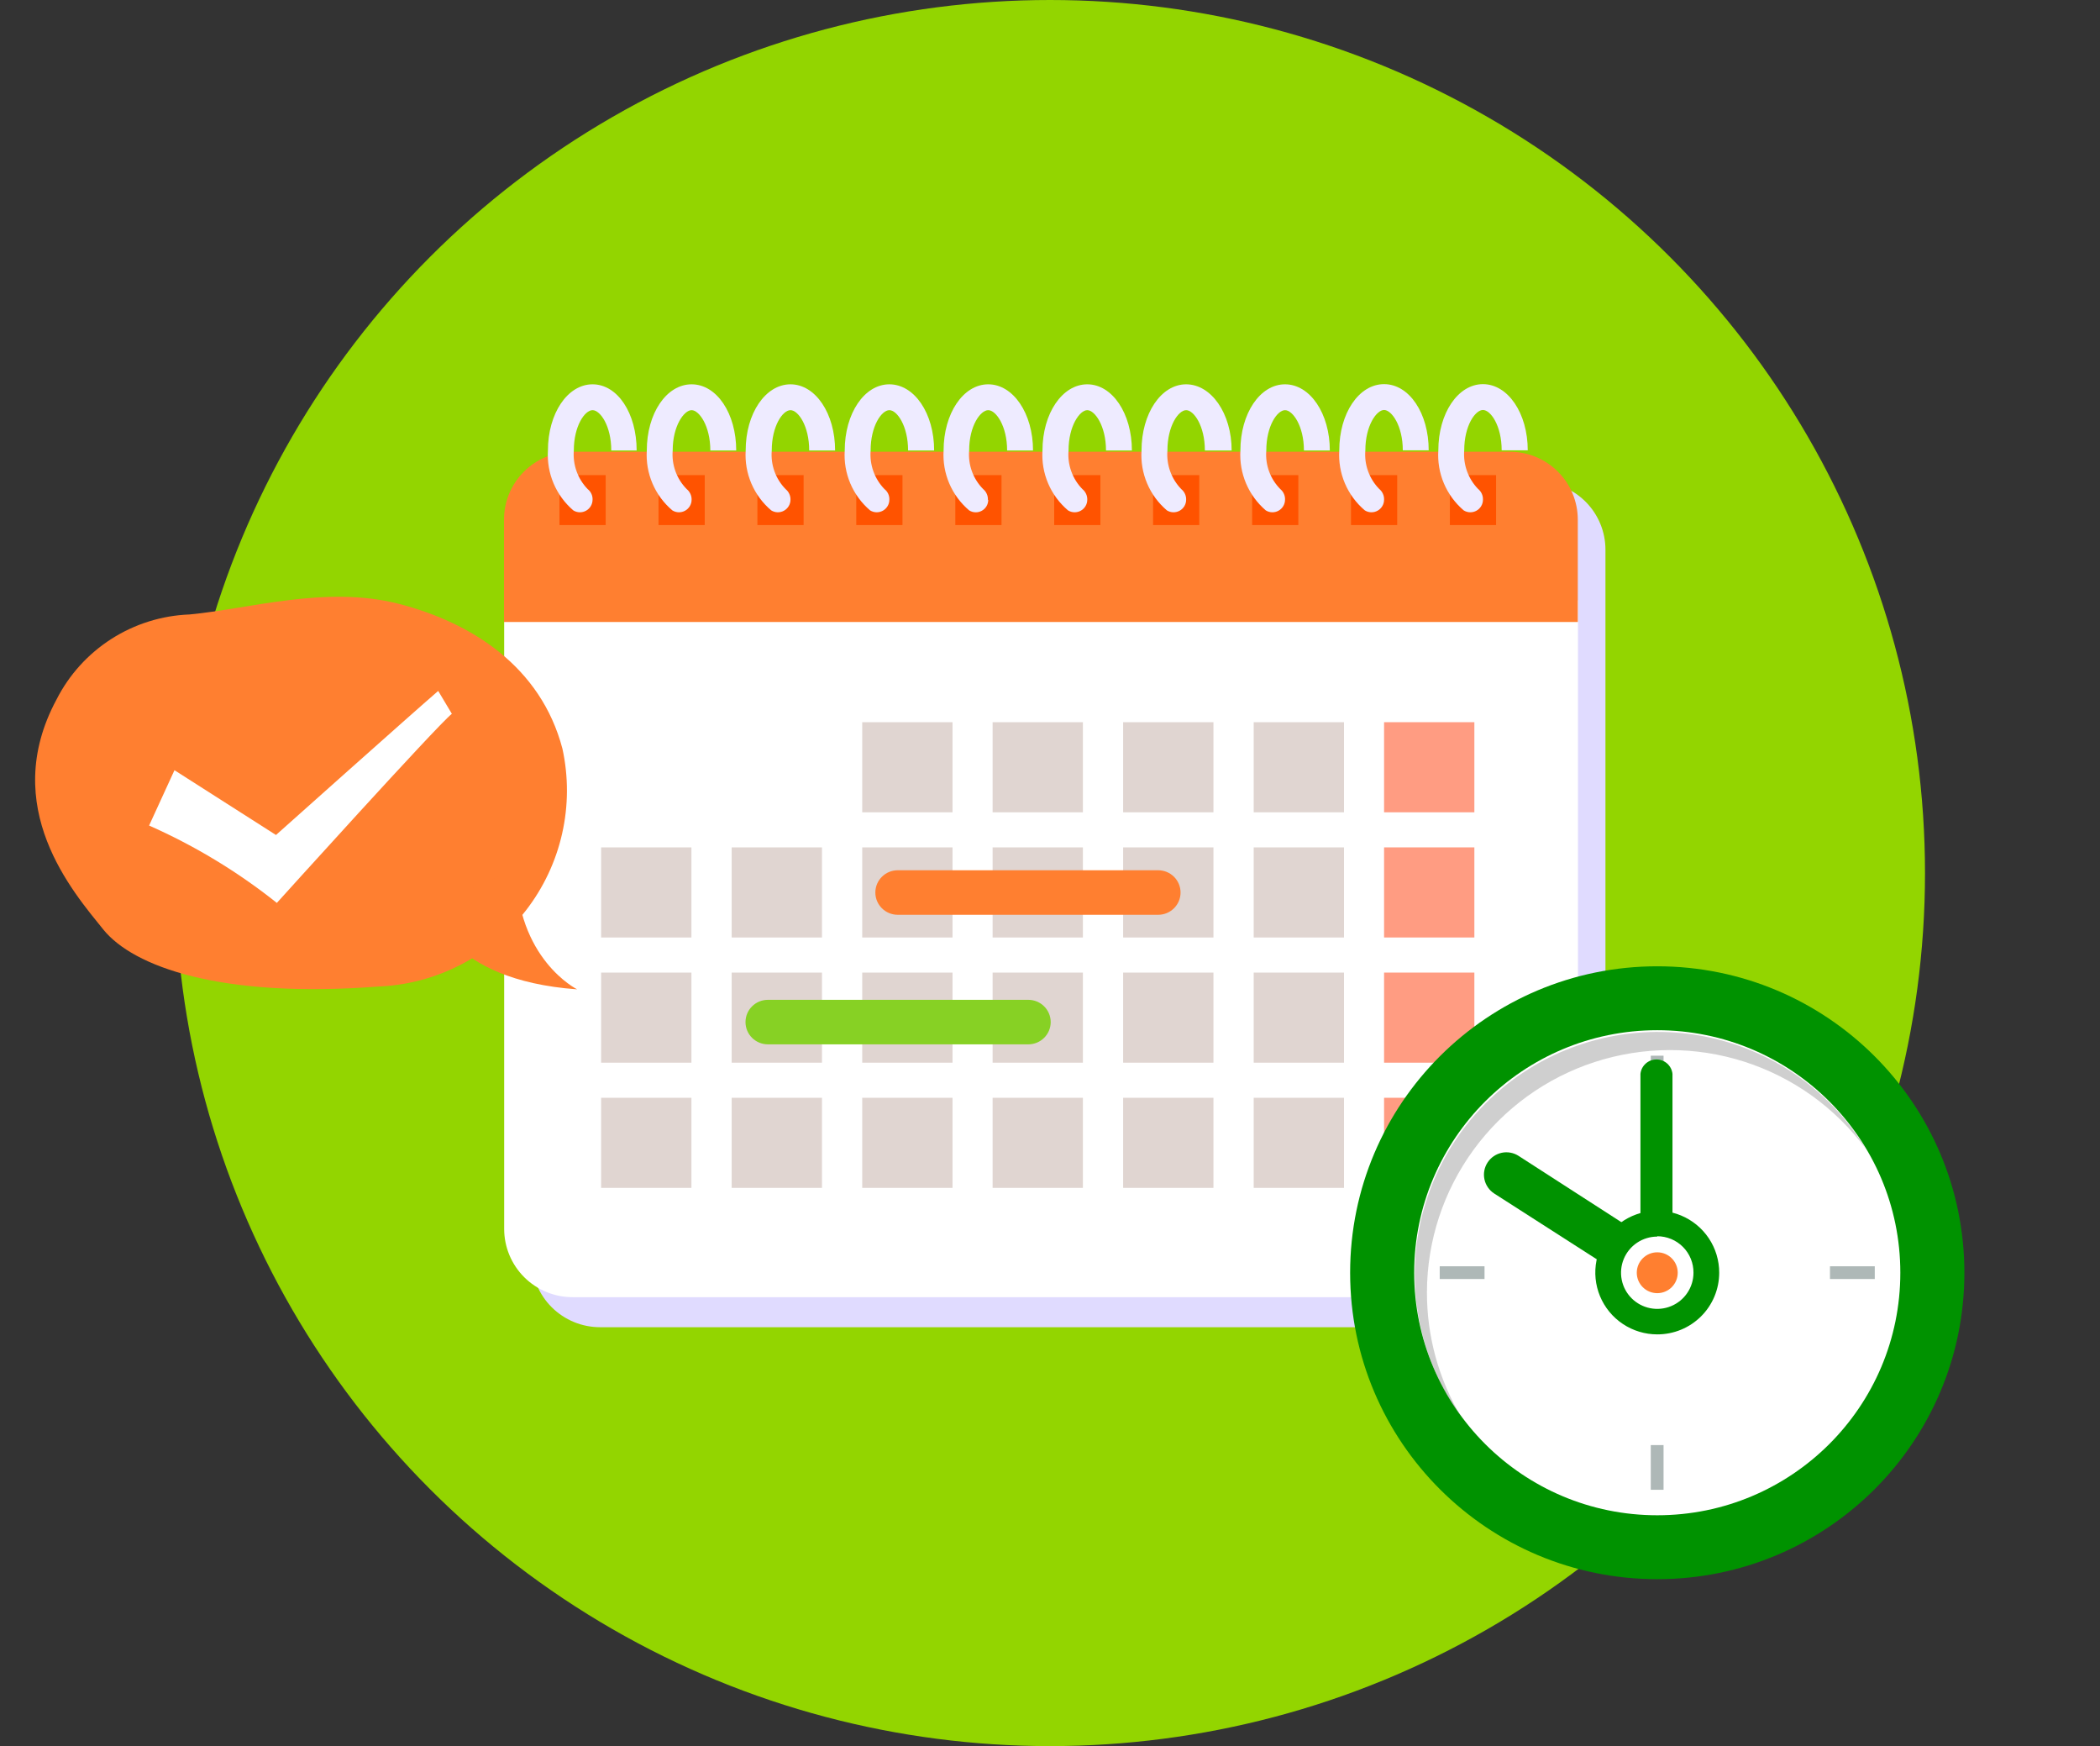
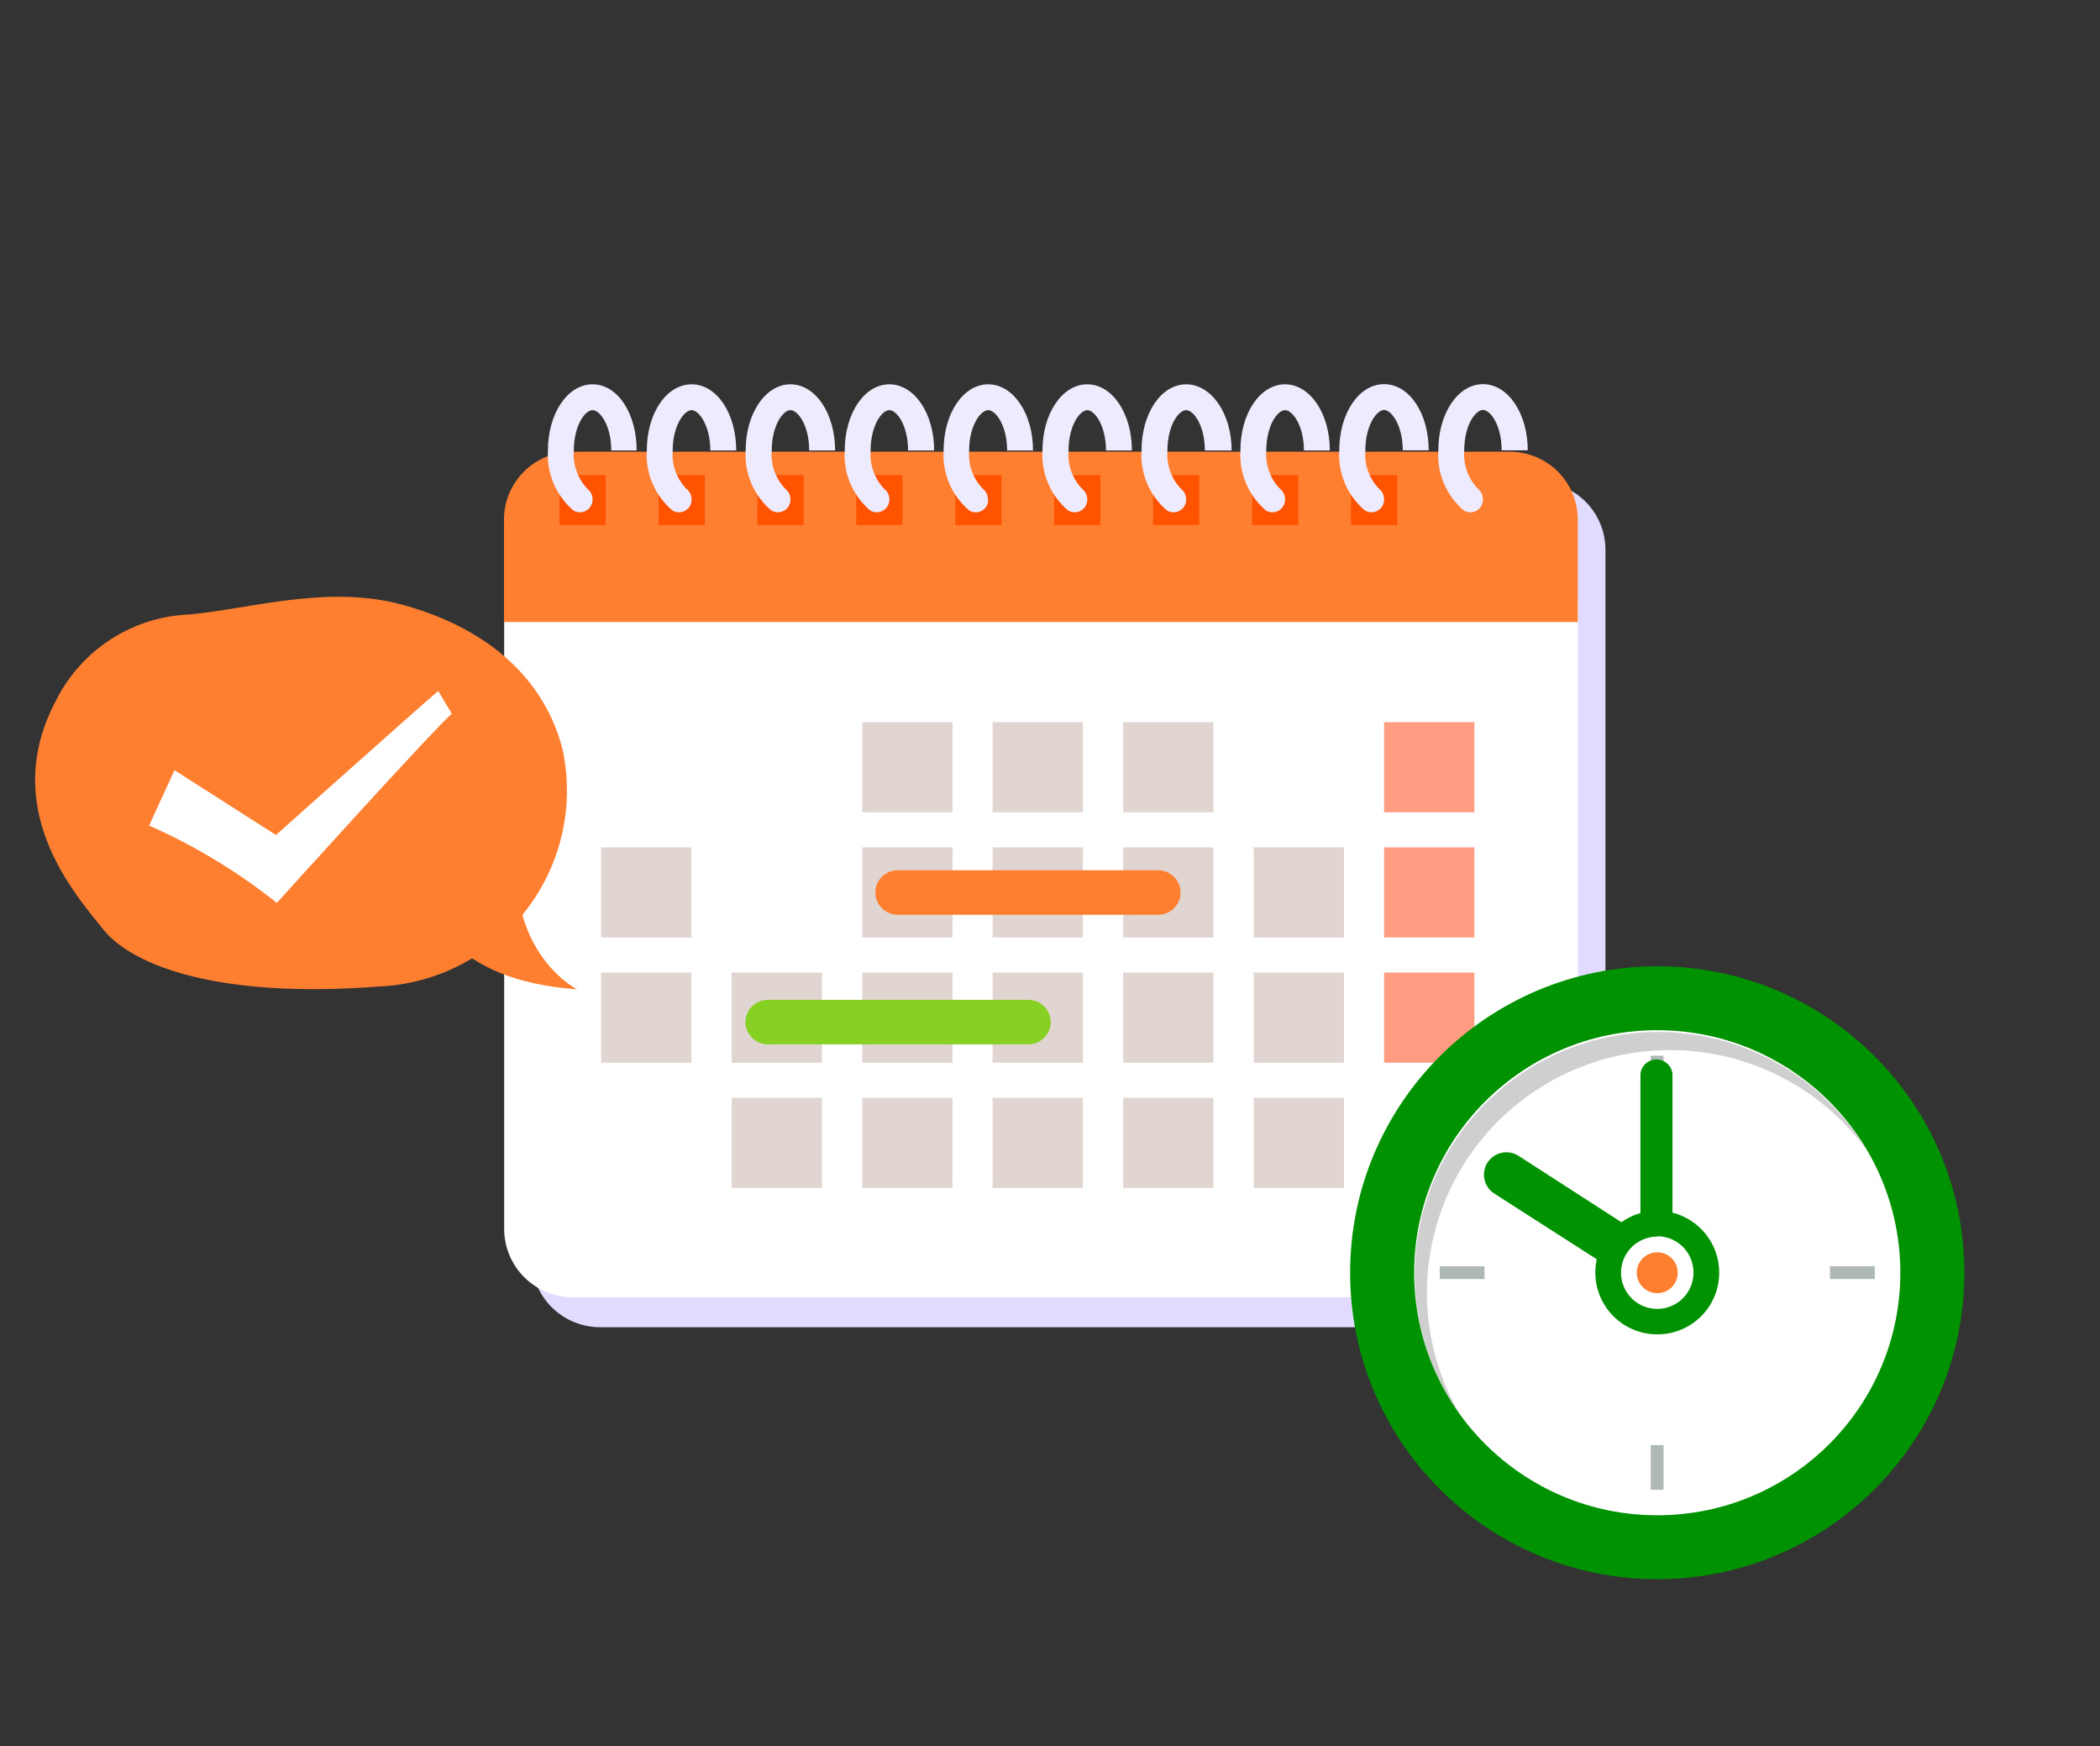
<svg xmlns="http://www.w3.org/2000/svg" width="160" height="133" viewBox="0 0 160 133" fill="none">
  <rect x="0" y="0" width="160" height="133" fill="#333333" stroke="none" />
-   <ellipse cx="80" cy="66.5" rx="66.667" ry="66.5" fill="#93D500" />
  <g clip-path="url(#clip0_734:8440)">
    <path d="M117.133 36.695H45.693C45.012 36.695 44.338 36.828 43.709 37.089C43.079 37.349 42.507 37.73 42.026 38.21C41.544 38.691 41.162 39.261 40.901 39.889C40.641 40.516 40.507 41.189 40.507 41.868V95.893C40.507 97.272 41.056 98.595 42.034 99.57C43.011 100.545 44.337 101.093 45.72 101.093H117.107C118.489 101.093 119.815 100.545 120.793 99.57C121.771 98.595 122.32 97.272 122.32 95.893V41.868C122.32 41.189 122.186 40.516 121.925 39.889C121.665 39.261 121.282 38.691 120.801 38.21C120.319 37.73 119.747 37.349 119.118 37.089C118.489 36.828 117.814 36.695 117.133 36.695Z" fill="#E0DBFF" />
    <path d="M38.4 45.725H120.227V93.605C120.227 94.985 119.677 96.307 118.7 97.283C117.722 98.258 116.396 98.806 115.013 98.806H43.627C42.244 98.806 40.918 98.258 39.94 97.283C38.963 96.307 38.413 94.985 38.413 93.605V45.725H38.4Z" fill="white" />
    <path d="M43.6 34.407H115.027C116.402 34.407 117.721 34.952 118.694 35.922C119.667 36.893 120.213 38.209 120.213 39.581V47.375H38.4V39.594C38.398 38.913 38.532 38.237 38.792 37.607C39.053 36.977 39.436 36.404 39.919 35.922C40.402 35.44 40.976 35.058 41.608 34.798C42.24 34.538 42.917 34.405 43.6 34.407V34.407Z" fill="#FF7F30" />
    <path d="M46.147 36.189H42.627V39.993H46.147V36.189Z" fill="#FF5300" />
    <path d="M45.147 38.065C45.146 38.235 45.1 38.403 45.013 38.549C44.926 38.696 44.802 38.817 44.652 38.9C44.503 38.983 44.334 39.024 44.163 39.02C43.992 39.016 43.825 38.966 43.68 38.876C43.027 38.316 42.513 37.612 42.177 36.821C41.842 36.03 41.694 35.172 41.747 34.314C41.747 31.494 43.24 29.273 45.147 29.273C47.053 29.273 48.507 31.481 48.507 34.314H46.573C46.573 32.439 45.733 31.242 45.147 31.242C44.56 31.242 43.72 32.439 43.72 34.314C43.676 34.85 43.748 35.39 43.929 35.897C44.111 36.404 44.399 36.866 44.773 37.253C44.898 37.35 44.997 37.476 45.062 37.62C45.127 37.763 45.156 37.921 45.147 38.078V38.065Z" fill="#EEEBFF" />
    <path d="M53.693 36.189H50.173V39.993H53.693V36.189Z" fill="#FF5300" />
    <path d="M52.693 38.065C52.693 38.235 52.647 38.403 52.56 38.549C52.473 38.696 52.348 38.817 52.199 38.9C52.049 38.983 51.88 39.024 51.709 39.02C51.539 39.016 51.372 38.966 51.227 38.876C50.569 38.319 50.05 37.617 49.712 36.825C49.374 36.033 49.226 35.173 49.28 34.314C49.28 31.494 50.773 29.273 52.693 29.273C54.613 29.273 56.093 31.494 56.093 34.314H54.12C54.12 32.439 53.267 31.242 52.693 31.242C52.12 31.242 51.253 32.439 51.253 34.314C51.208 34.852 51.28 35.393 51.464 35.9C51.648 36.408 51.94 36.869 52.32 37.253C52.442 37.352 52.539 37.478 52.604 37.622C52.669 37.765 52.7 37.921 52.693 38.078V38.065Z" fill="#EEEBFF" />
    <path d="M61.227 36.189H57.707V39.993H61.227V36.189Z" fill="#FF5300" />
    <path d="M60.227 38.065C60.226 38.235 60.18 38.403 60.093 38.549C60.006 38.696 59.882 38.817 59.732 38.9C59.583 38.983 59.414 39.024 59.243 39.02C59.072 39.016 58.905 38.966 58.76 38.876C58.102 38.319 57.584 37.617 57.246 36.825C56.908 36.033 56.76 35.173 56.813 34.314C56.813 31.494 58.32 29.273 60.227 29.273C62.133 29.273 63.627 31.494 63.627 34.314H61.653C61.653 32.439 60.813 31.242 60.227 31.242C59.64 31.242 58.8 32.439 58.8 34.314C58.754 34.851 58.824 35.391 59.005 35.898C59.187 36.405 59.477 36.868 59.853 37.253C59.975 37.352 60.073 37.478 60.138 37.622C60.203 37.765 60.233 37.921 60.227 38.078V38.065Z" fill="#EEEBFF" />
    <path d="M68.76 36.189H65.24V39.993H68.76V36.189Z" fill="#FF5300" />
    <path d="M67.76 38.065C67.76 38.235 67.714 38.403 67.627 38.549C67.54 38.696 67.415 38.817 67.266 38.9C67.116 38.983 66.947 39.024 66.776 39.02C66.605 39.016 66.439 38.966 66.293 38.876C65.638 38.318 65.122 37.615 64.786 36.823C64.451 36.031 64.305 35.172 64.36 34.314C64.36 31.494 65.853 29.273 67.76 29.273C69.667 29.273 71.173 31.481 71.173 34.314H69.187C69.187 32.439 68.347 31.242 67.76 31.242C67.173 31.242 66.333 32.439 66.333 34.314C66.29 34.85 66.361 35.39 66.543 35.897C66.724 36.404 67.012 36.866 67.387 37.253C67.511 37.35 67.61 37.476 67.675 37.62C67.74 37.763 67.769 37.921 67.76 38.078V38.065Z" fill="#EEEBFF" />
    <path d="M76.307 36.189H72.787V39.993H76.307V36.189Z" fill="#FF5300" />
    <path d="M75.293 38.065C75.296 38.235 75.252 38.403 75.167 38.55C75.082 38.697 74.958 38.819 74.809 38.902C74.66 38.986 74.492 39.027 74.321 39.022C74.15 39.018 73.984 38.967 73.84 38.876C73.182 38.319 72.664 37.617 72.326 36.825C71.988 36.033 71.84 35.173 71.893 34.314C71.893 31.494 73.387 29.273 75.293 29.273C77.2 29.273 78.707 31.494 78.707 34.314H76.733C76.733 32.439 75.88 31.242 75.293 31.242C74.707 31.242 73.84 32.425 73.84 34.314C73.794 34.852 73.866 35.393 74.05 35.9C74.235 36.408 74.527 36.869 74.907 37.253C75.027 37.353 75.123 37.48 75.185 37.623C75.248 37.766 75.276 37.922 75.267 38.078L75.293 38.065Z" fill="#EEEBFF" />
    <path d="M83.84 36.189H80.32V39.993H83.84V36.189Z" fill="#FF5300" />
    <path d="M82.84 38.065C82.84 38.235 82.794 38.403 82.707 38.549C82.62 38.696 82.495 38.817 82.346 38.9C82.196 38.983 82.027 39.024 81.856 39.02C81.685 39.016 81.519 38.966 81.373 38.876C80.716 38.319 80.197 37.617 79.859 36.825C79.521 36.033 79.373 35.173 79.427 34.314C79.427 31.494 80.933 29.273 82.84 29.273C84.747 29.273 86.24 31.494 86.24 34.314H84.267C84.267 32.439 83.413 31.242 82.84 31.242C82.267 31.242 81.413 32.439 81.413 34.314C81.367 34.851 81.437 35.391 81.619 35.898C81.801 36.405 82.09 36.868 82.467 37.253C82.589 37.352 82.686 37.478 82.751 37.622C82.816 37.765 82.846 37.921 82.84 38.078V38.065Z" fill="#EEEBFF" />
    <path d="M91.373 36.189H87.853V39.993H91.373V36.189Z" fill="#FF5300" />
    <path d="M90.373 38.065C90.373 38.235 90.327 38.403 90.24 38.549C90.153 38.696 90.028 38.817 89.879 38.9C89.729 38.983 89.56 39.024 89.389 39.02C89.219 39.016 89.052 38.966 88.907 38.876C88.251 38.318 87.735 37.615 87.4 36.823C87.064 36.031 86.918 35.172 86.973 34.314C86.973 31.494 88.467 29.273 90.373 29.273C92.28 29.273 93.84 31.481 93.84 34.314H91.8C91.8 32.439 90.96 31.242 90.373 31.242C89.787 31.242 88.947 32.439 88.947 34.314C88.903 34.85 88.974 35.39 89.156 35.897C89.338 36.404 89.625 36.866 90 37.253C90.122 37.352 90.219 37.478 90.284 37.622C90.349 37.765 90.38 37.921 90.373 38.078V38.065Z" fill="#EEEBFF" />
    <path d="M98.92 36.189H95.4V39.993H98.92V36.189Z" fill="#FF5300" />
    <path d="M97.907 38.065C97.906 38.235 97.86 38.403 97.773 38.549C97.686 38.696 97.562 38.817 97.412 38.9C97.263 38.983 97.094 39.024 96.923 39.02C96.752 39.016 96.585 38.966 96.44 38.876C95.787 38.316 95.273 37.612 94.937 36.821C94.602 36.03 94.455 35.172 94.507 34.314C94.507 31.494 96 29.273 97.907 29.273C99.813 29.273 101.32 31.494 101.32 34.314H99.347C99.347 32.439 98.493 31.242 97.907 31.242C97.32 31.242 96.48 32.439 96.48 34.314C96.434 34.852 96.506 35.393 96.69 35.9C96.875 36.408 97.167 36.869 97.547 37.253C97.667 37.353 97.763 37.48 97.825 37.623C97.888 37.766 97.916 37.922 97.907 38.078V38.065Z" fill="#EEEBFF" />
    <path d="M106.453 36.189H102.933V39.993H106.453V36.189Z" fill="#FF5300" />
    <path d="M105.453 38.065C105.453 38.235 105.407 38.403 105.32 38.549C105.233 38.696 105.108 38.817 104.959 38.9C104.809 38.983 104.64 39.024 104.47 39.02C104.299 39.016 104.132 38.966 103.987 38.876C103.327 38.318 102.807 37.613 102.469 36.819C102.131 36.024 101.984 35.162 102.04 34.301C102.04 31.481 103.533 29.26 105.453 29.26C107.373 29.26 108.853 31.481 108.853 34.301H106.88C106.88 32.425 106.027 31.228 105.453 31.228C104.88 31.228 104.027 32.425 104.027 34.301C103.98 34.837 104.05 35.378 104.232 35.885C104.414 36.392 104.703 36.854 105.08 37.24C105.202 37.339 105.3 37.465 105.364 37.608C105.429 37.752 105.46 37.908 105.453 38.065V38.065Z" fill="#EEEBFF" />
-     <path d="M113.987 36.189H110.467V39.993H113.987V36.189Z" fill="#FF5300" />
+     <path d="M113.987 36.189H110.467H113.987V36.189Z" fill="#FF5300" />
    <path d="M112.987 38.065C112.986 38.235 112.94 38.403 112.853 38.549C112.766 38.696 112.642 38.817 112.492 38.9C112.343 38.983 112.174 39.024 112.003 39.02C111.832 39.016 111.665 38.966 111.52 38.876C110.863 38.316 110.346 37.611 110.01 36.817C109.674 36.022 109.529 35.161 109.587 34.301C109.587 31.481 111.08 29.26 112.987 29.26C114.893 29.26 116.4 31.481 116.4 34.301H114.413C114.413 32.425 113.573 31.228 112.987 31.228C112.4 31.228 111.56 32.425 111.56 34.301C111.516 34.837 111.588 35.377 111.769 35.883C111.951 36.39 112.239 36.853 112.613 37.24C112.735 37.339 112.833 37.465 112.898 37.608C112.962 37.752 112.993 37.908 112.987 38.065V38.065Z" fill="#EEEBFF" />
    <path d="M72.573 55.009H65.693V61.872H72.573V55.009Z" fill="#E0D5D1" />
    <path d="M82.507 55.009H75.627V61.872H82.507V55.009Z" fill="#E0D5D1" />
    <path d="M92.453 55.009H85.573V61.872H92.453V55.009Z" fill="#E0D5D1" />
-     <path d="M102.4 55.009H95.52V61.872H102.4V55.009Z" fill="#E0D5D1" />
    <path d="M112.333 55.009H105.453V61.872H112.333V55.009Z" fill="#FF9C82" />
    <path d="M52.68 64.545H45.8V71.408H52.68V64.545Z" fill="#E0D5D1" />
-     <path d="M62.627 64.545H55.747V71.408H62.627V64.545Z" fill="#E0D5D1" />
    <path d="M72.573 64.545H65.693V71.408H72.573V64.545Z" fill="#E0D5D1" />
    <path d="M82.507 64.545H75.627V71.408H82.507V64.545Z" fill="#E0D5D1" />
    <path d="M92.453 64.545H85.573V71.408H92.453V64.545Z" fill="#E0D5D1" />
    <path d="M102.4 64.545H95.52V71.408H102.4V64.545Z" fill="#E0D5D1" />
    <path d="M112.333 64.545H105.453V71.408H112.333V64.545Z" fill="#FF9C82" />
    <path d="M52.68 74.081H45.8V80.944H52.68V74.081Z" fill="#E0D5D1" />
    <path d="M62.627 74.081H55.747V80.944H62.627V74.081Z" fill="#E0D5D1" />
    <path d="M72.573 74.081H65.693V80.944H72.573V74.081Z" fill="#E0D5D1" />
    <path d="M82.507 74.081H75.627V80.944H82.507V74.081Z" fill="#E0D5D1" />
    <path d="M92.453 74.081H85.573V80.944H92.453V74.081Z" fill="#E0D5D1" />
    <path d="M102.4 74.081H95.52V80.944H102.4V74.081Z" fill="#E0D5D1" />
    <path d="M112.333 74.081H105.453V80.944H112.333V74.081Z" fill="#FF9C82" />
-     <path d="M52.68 83.617H45.8V90.48H52.68V83.617Z" fill="#E0D5D1" />
    <path d="M62.627 83.617H55.747V90.48H62.627V83.617Z" fill="#E0D5D1" />
    <path d="M72.573 83.617H65.693V90.48H72.573V83.617Z" fill="#E0D5D1" />
    <path d="M82.507 83.617H75.627V90.48H82.507V83.617Z" fill="#E0D5D1" />
    <path d="M92.453 83.617H85.573V90.48H92.453V83.617Z" fill="#E0D5D1" />
    <path d="M102.4 83.617H95.52V90.48H102.4V83.617Z" fill="#E0D5D1" />
-     <path d="M112.333 83.617H105.453V90.48H112.333V83.617Z" fill="#FF9C82" />
    <path d="M88.24 66.287H68.4C67.457 66.287 66.693 67.046 66.693 67.983C66.693 68.919 67.457 69.679 68.4 69.679H88.24C89.183 69.679 89.947 68.919 89.947 67.983C89.947 67.046 89.183 66.287 88.24 66.287Z" fill="#FF7F30" />
    <path d="M78.347 76.156H58.507C57.564 76.156 56.8 76.915 56.8 77.852C56.8 78.788 57.564 79.547 58.507 79.547H78.347C79.289 79.547 80.053 78.788 80.053 77.852C80.053 76.915 79.289 76.156 78.347 76.156Z" fill="#87D124" />
    <path d="M126.267 120.285C139.19 120.285 149.667 109.835 149.667 96.944C149.667 84.052 139.19 73.602 126.267 73.602C113.343 73.602 102.867 84.052 102.867 96.944C102.867 109.835 113.343 120.285 126.267 120.285Z" fill="#009200" />
    <path d="M126.267 115.417C136.495 115.417 144.787 107.146 144.787 96.944C144.787 86.741 136.495 78.47 126.267 78.47C116.038 78.47 107.747 86.741 107.747 96.944C107.747 107.146 116.038 115.417 126.267 115.417Z" fill="white" />
    <path d="M126.747 80.412H125.773V83.817H126.747V80.412Z" fill="#AEB8B7" />
    <path d="M126.747 110.071H125.773V113.476H126.747V110.071Z" fill="#AEB8B7" />
    <path d="M127.427 96.824V81.795C127.395 81.494 127.253 81.216 127.028 81.013C126.802 80.811 126.51 80.699 126.207 80.699C125.903 80.699 125.611 80.811 125.386 81.013C125.16 81.216 125.018 81.494 124.987 81.795V96.824C124.99 97.146 125.121 97.454 125.351 97.681C125.58 97.907 125.89 98.034 126.213 98.034C126.535 98.034 126.844 97.907 127.071 97.68C127.299 97.453 127.427 97.145 127.427 96.824Z" fill="#009200" />
    <path d="M142.84 96.452H139.427V97.422H142.84V96.452Z" fill="#AEB8B7" />
    <path d="M113.107 96.452H109.693V97.422H113.107V96.452Z" fill="#AEB8B7" />
    <path d="M127.547 95.8C127.772 96.123 127.879 96.514 127.848 96.907C127.817 97.299 127.65 97.669 127.377 97.953C127.103 98.237 126.739 98.417 126.347 98.464C125.955 98.51 125.559 98.419 125.227 98.207L113.84 90.906C113.46 90.659 113.194 90.271 113.1 89.828C113.006 89.386 113.092 88.924 113.34 88.545C113.588 88.166 113.976 87.9 114.42 87.806C114.864 87.713 115.327 87.799 115.707 88.046L127.053 95.361C127.247 95.471 127.415 95.621 127.547 95.8Z" fill="#009200" />
    <g style="mix-blend-mode:multiply" opacity="0.6">
      <g style="mix-blend-mode:multiply" opacity="0.6">
        <path d="M108.72 98.393C108.734 94.507 109.976 90.724 112.27 87.582C114.564 84.44 117.793 82.1 121.497 80.895C125.202 79.69 129.193 79.681 132.902 80.869C136.612 82.058 139.852 84.383 142.16 87.514C140.867 85.381 139.154 83.531 137.125 82.076C135.096 80.621 132.793 79.591 130.354 79.047C127.915 78.503 125.391 78.457 122.934 78.912C120.477 79.367 118.138 80.313 116.057 81.693C113.977 83.073 112.197 84.86 110.827 86.944C109.456 89.028 108.523 91.368 108.083 93.822C107.643 96.275 107.705 98.793 108.266 101.222C108.827 103.651 109.875 105.942 111.347 107.956C109.612 105.068 108.704 101.76 108.72 98.393V98.393Z" fill="#7A7A7A" />
      </g>
    </g>
    <path d="M126.267 100.668C128.328 100.668 130 99 130 96.944C130 94.887 128.328 93.22 126.267 93.22C124.205 93.22 122.533 94.887 122.533 96.944C122.533 99 124.205 100.668 126.267 100.668Z" fill="white" />
    <path d="M126.267 101.639C125.333 101.639 124.419 101.362 123.643 100.844C122.866 100.326 122.262 99.59 121.905 98.729C121.548 97.868 121.455 96.921 121.638 96.007C121.822 95.093 122.272 94.254 122.934 93.597C123.595 92.939 124.438 92.491 125.354 92.311C126.27 92.131 127.22 92.226 128.082 92.584C128.944 92.943 129.681 93.548 130.198 94.324C130.715 95.1 130.989 96.012 130.987 96.944C130.987 97.561 130.864 98.173 130.627 98.743C130.39 99.314 130.042 99.832 129.603 100.268C129.165 100.704 128.644 101.05 128.072 101.285C127.499 101.52 126.886 101.64 126.267 101.639V101.639ZM126.267 94.191C125.721 94.191 125.187 94.352 124.733 94.655C124.279 94.957 123.926 95.387 123.717 95.89C123.508 96.393 123.453 96.947 123.56 97.481C123.666 98.015 123.929 98.505 124.315 98.891C124.701 99.275 125.193 99.538 125.728 99.644C126.264 99.75 126.819 99.696 127.323 99.487C127.827 99.279 128.258 98.926 128.561 98.473C128.865 98.02 129.027 97.488 129.027 96.944C129.03 96.58 128.961 96.219 128.824 95.882C128.687 95.545 128.484 95.238 128.228 94.98C127.971 94.721 127.666 94.516 127.329 94.376C126.992 94.236 126.631 94.164 126.267 94.164V94.191Z" fill="#009200" />
    <path d="M126.267 98.5C127.128 98.5 127.827 97.803 127.827 96.944C127.827 96.084 127.128 95.388 126.267 95.388C125.405 95.388 124.707 96.084 124.707 96.944C124.707 97.803 125.405 98.5 126.267 98.5Z" fill="#FF7F30" />
    <path d="M4.307 53.28C5.263 51.397 6.707 49.804 8.489 48.665C10.271 47.526 12.325 46.883 14.44 46.803C18.947 46.39 24.84 44.568 30.373 45.991C35.907 47.414 41.2 50.753 42.853 57.03C43.318 59.163 43.31 61.371 42.828 63.499C42.346 65.628 41.404 67.625 40.066 69.352C38.727 71.078 37.027 72.491 35.083 73.492C33.139 74.493 30.999 75.057 28.813 75.145C16.813 76.063 10.147 73.629 7.867 70.796C5.587 67.963 -0.107 61.486 4.307 53.28Z" fill="#FF7F30" />
    <path d="M32.947 69.2C32.947 69.2 34.053 74.64 43.973 75.358C43.973 75.358 39.32 73.057 39.32 66.048L32.947 69.2Z" fill="#FF7F30" />
    <path d="M13.293 58.666L21.027 63.601C21.027 63.601 31.453 54.291 33.387 52.628L34.427 54.37C33.307 55.248 21.093 68.774 21.093 68.774C18.116 66.402 14.844 64.422 11.36 62.882L13.293 58.666Z" fill="white" />
  </g>
  <defs>
    <clipPath id="clip0_734:8440">
      <rect width="147" height="91.012" fill="white" transform="translate(2.667 29.26)" />
    </clipPath>
  </defs>
</svg>